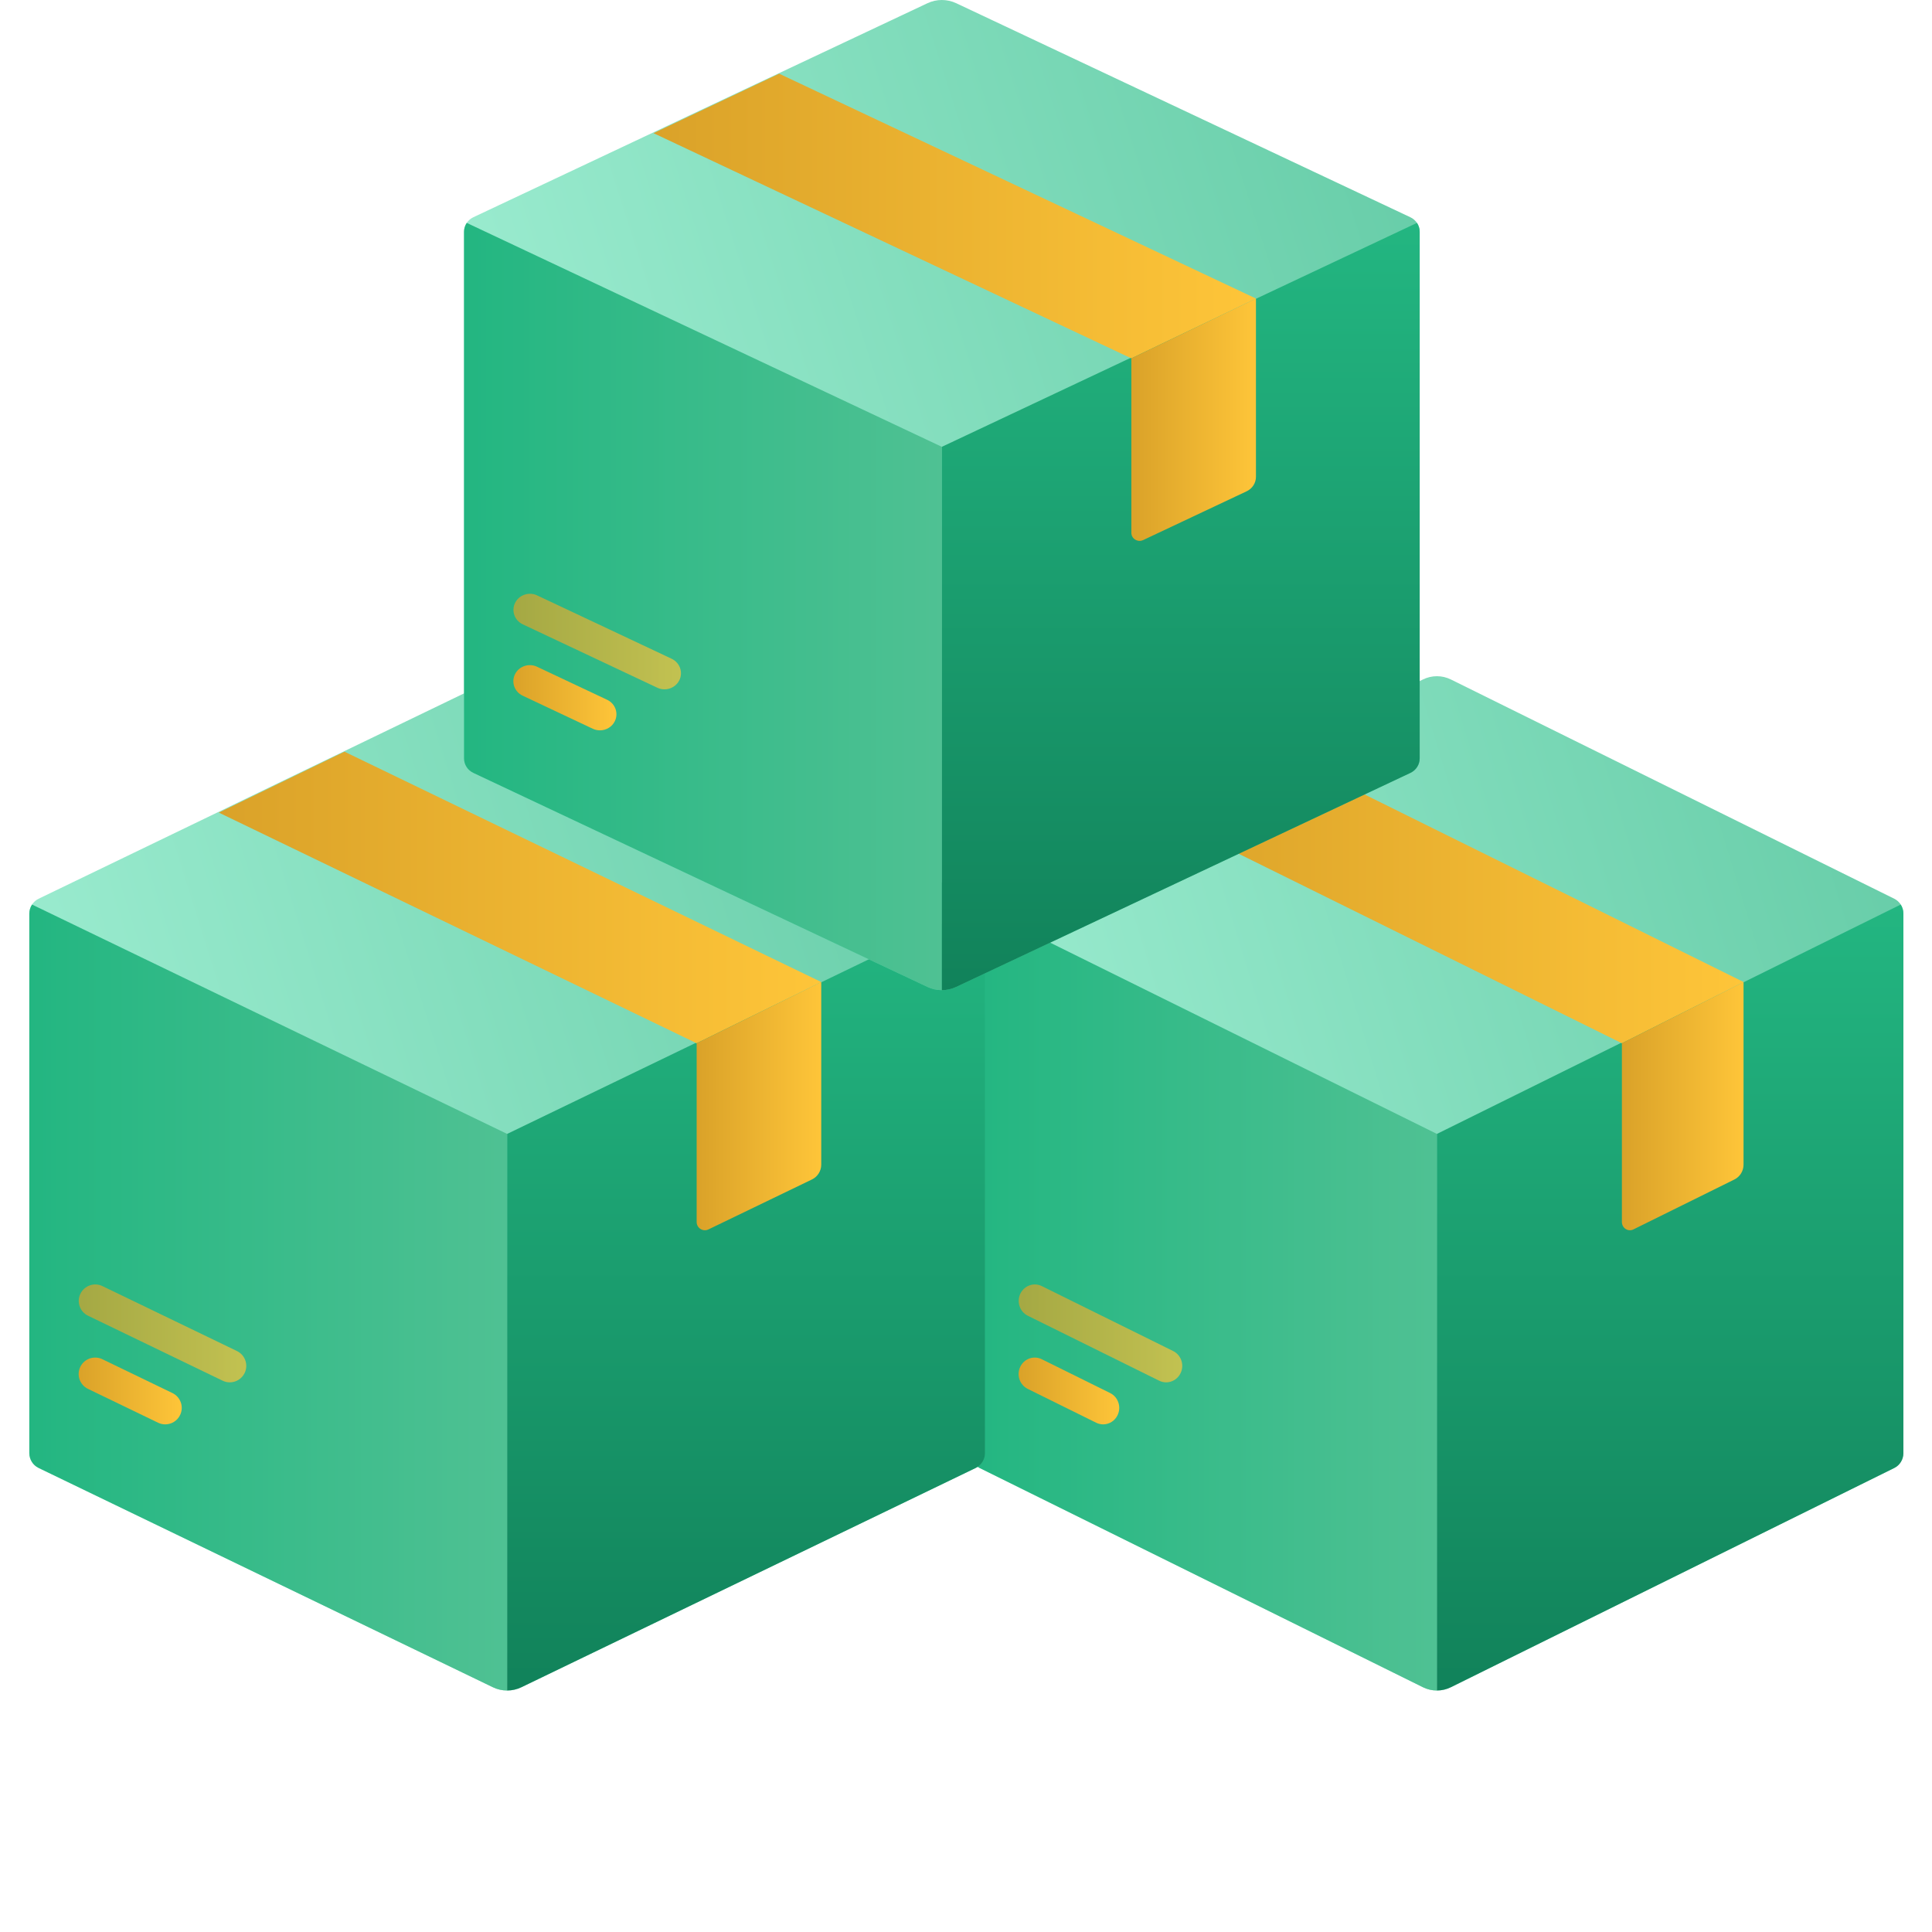
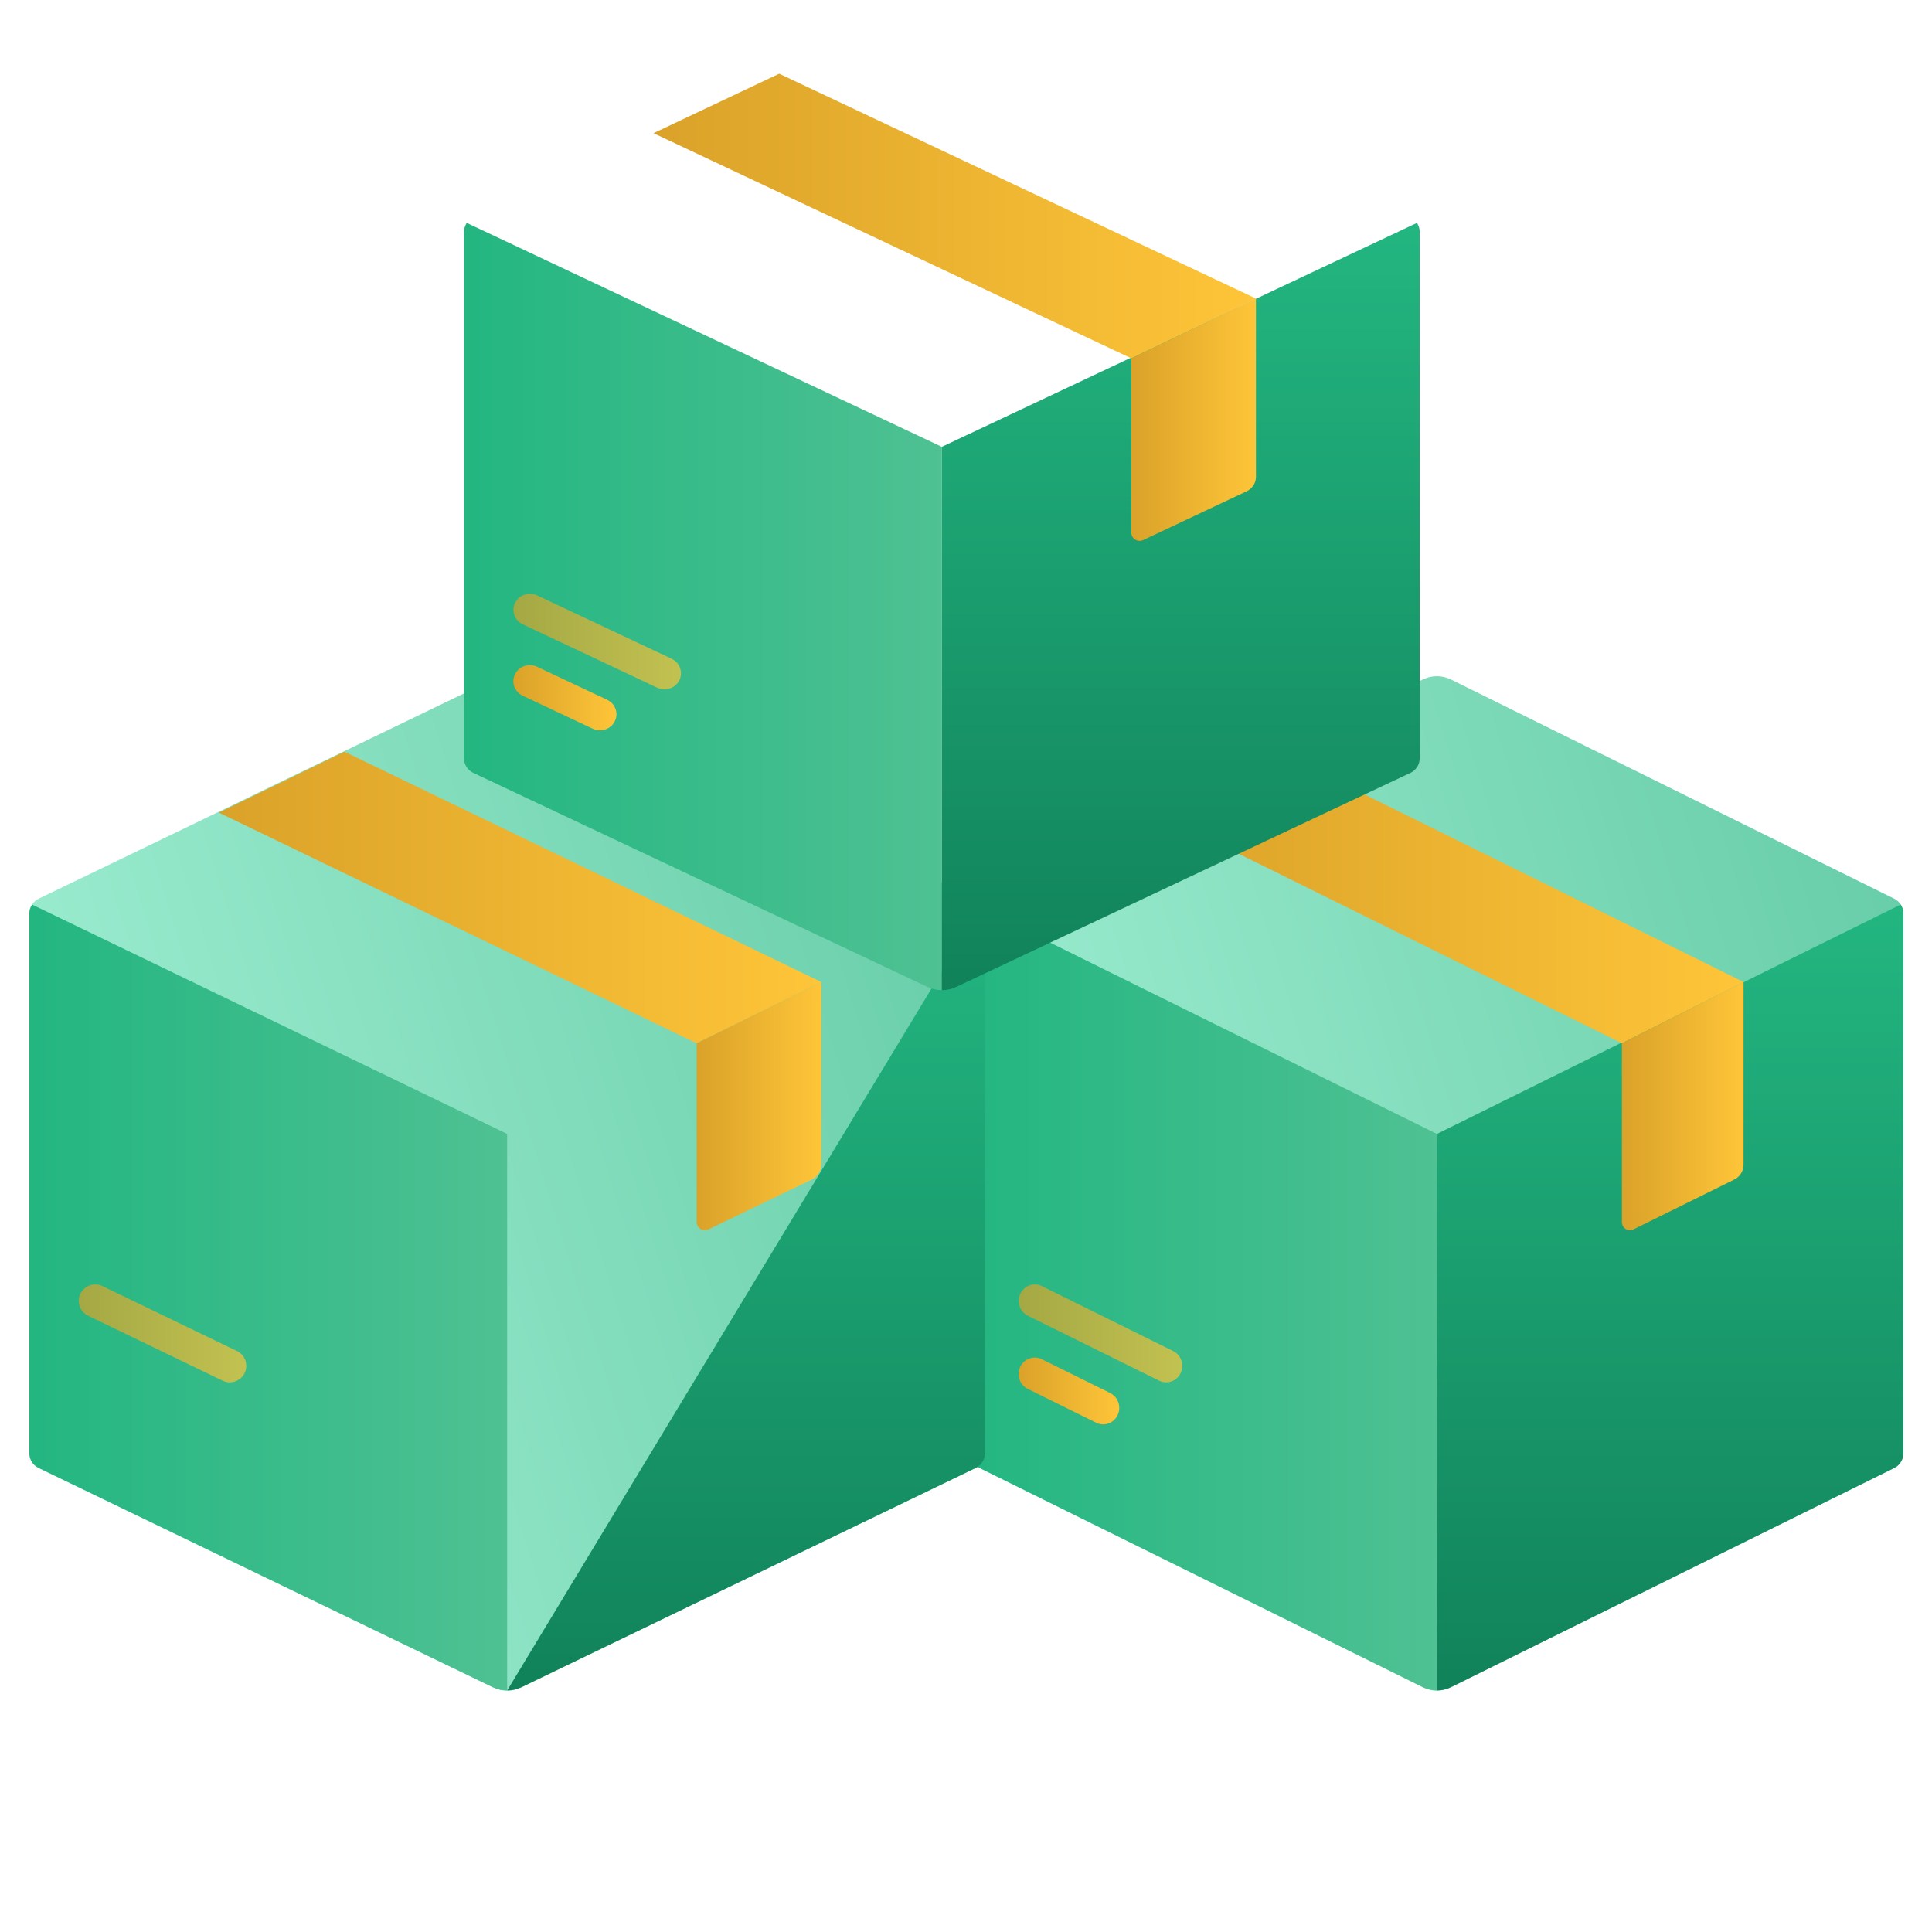
<svg xmlns="http://www.w3.org/2000/svg" width="80" height="80" viewBox="0 0 80 80" fill="none">
  <g clip-path="url(#clip0_1727_4654)">
    <path d="M58.92 28.136L40.561 37.215C40.331 37.329 40.185 37.568 40.185 37.83V60.17C40.185 60.432 40.331 60.671 40.561 60.785L58.92 69.864C59.286 70.045 59.713 70.045 60.079 69.864L78.438 60.785C78.668 60.671 78.815 60.432 78.815 60.17V37.83C78.815 37.568 78.668 37.329 78.438 37.215L60.079 28.136C59.713 27.955 59.286 27.955 58.92 28.136Z" fill="url(#paint0_linear_1727_4654)" fill-opacity="0.7" />
    <path d="M40.295 37.456C40.225 37.565 40.185 37.694 40.185 37.83V60.171C40.185 60.432 40.331 60.671 40.561 60.785L58.92 69.864C59.103 69.955 59.301 70 59.5 70V46.953L40.295 37.456Z" fill="url(#paint1_linear_1727_4654)" />
    <path d="M78.704 37.456C78.774 37.565 78.815 37.694 78.815 37.83V60.171C78.815 60.432 78.669 60.671 78.439 60.785L60.079 69.864C59.896 69.955 59.698 70 59.5 70V46.953L78.704 37.456Z" fill="url(#paint2_linear_1727_4654)" />
    <path d="M45.679 58.98C45.582 58.98 45.483 58.958 45.39 58.912L42.555 57.51C42.224 57.346 42.085 56.938 42.245 56.599C42.405 56.26 42.804 56.119 43.134 56.281L45.969 57.683C46.3 57.847 46.439 58.255 46.279 58.594C46.165 58.838 45.927 58.98 45.679 58.98Z" fill="url(#paint3_linear_1727_4654)" />
    <path d="M48.288 57.24C48.191 57.24 48.092 57.218 47.999 57.172L42.559 54.482C42.228 54.319 42.089 53.911 42.249 53.572C42.408 53.233 42.808 53.091 43.138 53.254L48.578 55.944C48.909 56.108 49.048 56.515 48.888 56.854C48.773 57.098 48.535 57.24 48.288 57.24Z" fill="url(#paint4_linear_1727_4654)" fill-opacity="0.7" />
    <path d="M72.197 40.663L52.925 31.126L47.845 33.648L67.16 43.2L72.197 40.663Z" fill="url(#paint5_linear_1727_4654)" />
    <path d="M67.159 43.2V50.6C67.159 50.852 67.416 51.017 67.637 50.907L71.82 48.839C72.05 48.725 72.196 48.486 72.196 48.224V40.663L67.159 43.2Z" fill="url(#paint6_linear_1727_4654)" />
  </g>
  <g clip-path="url(#clip1_1727_4654)">
    <path d="M20.407 28.136L1.599 37.215C1.364 37.329 1.214 37.568 1.214 37.83V60.17C1.214 60.432 1.364 60.671 1.599 60.785L20.407 69.864C20.782 70.045 21.218 70.045 21.593 69.864L40.4 60.785C40.636 60.671 40.786 60.432 40.786 60.17V37.83C40.786 37.568 40.636 37.329 40.4 37.215L21.593 28.136C21.218 27.955 20.782 27.955 20.407 28.136Z" fill="url(#paint7_linear_1727_4654)" fill-opacity="0.7" />
    <path d="M1.327 37.456C1.256 37.565 1.214 37.694 1.214 37.83V60.171C1.214 60.432 1.364 60.671 1.599 60.785L20.407 69.864C20.594 69.955 20.797 70 21 70V46.953L1.327 37.456Z" fill="url(#paint8_linear_1727_4654)" />
-     <path d="M40.673 37.456C40.744 37.565 40.786 37.694 40.786 37.83V60.171C40.786 60.432 40.636 60.671 40.401 60.785L21.593 69.864C21.406 69.955 21.203 70 21 70V46.953L40.673 37.456Z" fill="url(#paint9_linear_1727_4654)" />
-     <path d="M6.842 58.98C6.743 58.98 6.642 58.958 6.546 58.912L3.643 57.51C3.303 57.346 3.161 56.938 3.325 56.599C3.488 56.26 3.897 56.119 4.236 56.281L7.139 57.683C7.479 57.847 7.621 58.255 7.457 58.594C7.34 58.838 7.096 58.98 6.842 58.98Z" fill="url(#paint10_linear_1727_4654)" />
+     <path d="M40.673 37.456C40.744 37.565 40.786 37.694 40.786 37.83V60.171C40.786 60.432 40.636 60.671 40.401 60.785L21.593 69.864C21.406 69.955 21.203 70 21 70L40.673 37.456Z" fill="url(#paint9_linear_1727_4654)" />
    <path d="M9.515 57.24C9.415 57.24 9.314 57.218 9.219 57.172L3.647 54.482C3.307 54.319 3.165 53.911 3.329 53.572C3.492 53.233 3.902 53.091 4.24 53.254L9.812 55.944C10.151 56.108 10.293 56.515 10.13 56.854C10.012 57.098 9.768 57.24 9.515 57.24Z" fill="url(#paint11_linear_1727_4654)" fill-opacity="0.7" />
    <path d="M34.006 40.663L14.265 31.126L9.061 33.648L28.847 43.2L34.006 40.663Z" fill="url(#paint12_linear_1727_4654)" />
    <path d="M28.847 43.2V50.6C28.847 50.852 29.11 51.017 29.336 50.907L33.621 48.839C33.857 48.725 34.006 48.486 34.006 48.224V40.663L28.847 43.2Z" fill="url(#paint13_linear_1727_4654)" />
  </g>
  <g clip-path="url(#clip2_1727_4654)">
-     <path d="M38.407 0.132L19.599 8.996C19.364 9.107 19.214 9.34 19.214 9.595V31.404C19.214 31.66 19.364 31.893 19.599 32.004L38.407 40.867C38.782 41.044 39.218 41.044 39.593 40.867L58.4 32.004C58.636 31.893 58.786 31.66 58.786 31.404V9.595C58.786 9.34 58.636 9.107 58.4 8.996L39.593 0.132C39.218 -0.044 38.782 -0.044 38.407 0.132Z" fill="url(#paint14_linear_1727_4654)" fill-opacity="0.7" />
    <path d="M19.327 9.23C19.256 9.337 19.214 9.463 19.214 9.595V31.404C19.214 31.66 19.364 31.893 19.599 32.004L38.407 40.867C38.594 40.955 38.797 40.999 39 40.999V18.502L19.327 9.23Z" fill="url(#paint15_linear_1727_4654)" />
    <path d="M58.673 9.23C58.744 9.337 58.786 9.463 58.786 9.595V31.404C58.786 31.66 58.636 31.893 58.401 32.004L39.593 40.867C39.406 40.955 39.203 41 39 41V18.502L58.673 9.23Z" fill="url(#paint16_linear_1727_4654)" />
    <path d="M24.842 30.242C24.743 30.242 24.642 30.221 24.546 30.176L21.643 28.807C21.303 28.647 21.161 28.249 21.325 27.918C21.488 27.587 21.897 27.449 22.236 27.608L25.139 28.976C25.479 29.136 25.621 29.534 25.457 29.866C25.34 30.103 25.096 30.242 24.842 30.242Z" fill="url(#paint17_linear_1727_4654)" />
    <path d="M27.515 28.544C27.415 28.544 27.314 28.523 27.219 28.478L21.646 25.852C21.307 25.692 21.165 25.294 21.329 24.963C21.492 24.633 21.902 24.494 22.239 24.653L27.812 27.278C28.151 27.438 28.293 27.837 28.13 28.168C28.012 28.405 27.768 28.544 27.515 28.544Z" fill="url(#paint18_linear_1727_4654)" fill-opacity="0.7" />
    <path d="M52.006 12.362L32.265 3.052L27.061 5.514L46.847 14.839L52.006 12.362Z" fill="url(#paint19_linear_1727_4654)" />
    <path d="M46.847 14.839V22.063C46.847 22.308 47.11 22.469 47.336 22.363L51.621 20.343C51.857 20.232 52.006 19.999 52.006 19.744V12.362L46.847 14.839Z" fill="url(#paint20_linear_1727_4654)" />
  </g>
  <defs>
    <linearGradient id="paint0_linear_1727_4654" x1="40.185" y1="70" x2="87.26" y2="55.589" gradientUnits="userSpaceOnUse">
      <stop stop-color="#80EDC7" />
      <stop offset="1" stop-color="#23B681" />
    </linearGradient>
    <linearGradient id="paint1_linear_1727_4654" x1="40.185" y1="37.456" x2="59.5" y2="37.456" gradientUnits="userSpaceOnUse">
      <stop stop-color="#23B681" />
      <stop offset="1" stop-color="#4FC193" />
    </linearGradient>
    <linearGradient id="paint2_linear_1727_4654" x1="69.157" y1="70" x2="69.157" y2="37.456" gradientUnits="userSpaceOnUse">
      <stop stop-color="#11825A" />
      <stop offset="1" stop-color="#23B681" />
    </linearGradient>
    <linearGradient id="paint3_linear_1727_4654" x1="42.179" y1="56.214" x2="46.346" y2="56.214" gradientUnits="userSpaceOnUse">
      <stop stop-color="#DAA229" />
      <stop offset="1" stop-color="#FEC539" />
    </linearGradient>
    <linearGradient id="paint4_linear_1727_4654" x1="42.183" y1="53.187" x2="48.954" y2="53.187" gradientUnits="userSpaceOnUse">
      <stop stop-color="#DAA229" />
      <stop offset="1" stop-color="#FEC539" />
    </linearGradient>
    <linearGradient id="paint5_linear_1727_4654" x1="47.845" y1="31.126" x2="72.197" y2="31.126" gradientUnits="userSpaceOnUse">
      <stop stop-color="#DAA229" />
      <stop offset="1" stop-color="#FEC539" />
    </linearGradient>
    <linearGradient id="paint6_linear_1727_4654" x1="67.159" y1="40.663" x2="72.196" y2="40.663" gradientUnits="userSpaceOnUse">
      <stop stop-color="#DAA229" />
      <stop offset="1" stop-color="#FEC539" />
    </linearGradient>
    <linearGradient id="paint7_linear_1727_4654" x1="1.214" y1="70" x2="49.235" y2="54.941" gradientUnits="userSpaceOnUse">
      <stop stop-color="#80EDC7" />
      <stop offset="1" stop-color="#23B681" />
    </linearGradient>
    <linearGradient id="paint8_linear_1727_4654" x1="1.214" y1="37.456" x2="21" y2="37.456" gradientUnits="userSpaceOnUse">
      <stop stop-color="#23B681" />
      <stop offset="1" stop-color="#4FC193" />
    </linearGradient>
    <linearGradient id="paint9_linear_1727_4654" x1="30.893" y1="70" x2="30.893" y2="37.456" gradientUnits="userSpaceOnUse">
      <stop stop-color="#11825A" />
      <stop offset="1" stop-color="#23B681" />
    </linearGradient>
    <linearGradient id="paint10_linear_1727_4654" x1="3.257" y1="56.214" x2="7.525" y2="56.214" gradientUnits="userSpaceOnUse">
      <stop stop-color="#DAA229" />
      <stop offset="1" stop-color="#FEC539" />
    </linearGradient>
    <linearGradient id="paint11_linear_1727_4654" x1="3.261" y1="53.187" x2="10.197" y2="53.187" gradientUnits="userSpaceOnUse">
      <stop stop-color="#DAA229" />
      <stop offset="1" stop-color="#FEC539" />
    </linearGradient>
    <linearGradient id="paint12_linear_1727_4654" x1="9.061" y1="31.126" x2="34.006" y2="31.126" gradientUnits="userSpaceOnUse">
      <stop stop-color="#DAA229" />
      <stop offset="1" stop-color="#FEC539" />
    </linearGradient>
    <linearGradient id="paint13_linear_1727_4654" x1="28.847" y1="40.663" x2="34.006" y2="40.663" gradientUnits="userSpaceOnUse">
      <stop stop-color="#DAA229" />
      <stop offset="1" stop-color="#FEC539" />
    </linearGradient>
    <linearGradient id="paint14_linear_1727_4654" x1="19.214" y1="41" x2="67.023" y2="25.641" gradientUnits="userSpaceOnUse">
      <stop stop-color="#80EDC7" />
      <stop offset="1" stop-color="#23B681" />
    </linearGradient>
    <linearGradient id="paint15_linear_1727_4654" x1="19.214" y1="9.23" x2="39" y2="9.23" gradientUnits="userSpaceOnUse">
      <stop stop-color="#23B681" />
      <stop offset="1" stop-color="#4FC193" />
    </linearGradient>
    <linearGradient id="paint16_linear_1727_4654" x1="48.893" y1="41" x2="48.893" y2="9.23" gradientUnits="userSpaceOnUse">
      <stop stop-color="#11825A" />
      <stop offset="1" stop-color="#23B681" />
    </linearGradient>
    <linearGradient id="paint17_linear_1727_4654" x1="21.257" y1="27.542" x2="25.525" y2="27.542" gradientUnits="userSpaceOnUse">
      <stop stop-color="#DAA229" />
      <stop offset="1" stop-color="#FEC539" />
    </linearGradient>
    <linearGradient id="paint18_linear_1727_4654" x1="21.261" y1="24.587" x2="28.198" y2="24.587" gradientUnits="userSpaceOnUse">
      <stop stop-color="#DAA229" />
      <stop offset="1" stop-color="#FEC539" />
    </linearGradient>
    <linearGradient id="paint19_linear_1727_4654" x1="27.061" y1="3.052" x2="52.006" y2="3.052" gradientUnits="userSpaceOnUse">
      <stop stop-color="#DAA229" />
      <stop offset="1" stop-color="#FEC539" />
    </linearGradient>
    <linearGradient id="paint20_linear_1727_4654" x1="46.847" y1="12.362" x2="52.006" y2="12.362" gradientUnits="userSpaceOnUse">
      <stop stop-color="#DAA229" />
      <stop offset="1" stop-color="#FEC539" />
    </linearGradient>
    <clipPath id="clip0_1727_4654">
      <rect width="41" height="42" fill="white" transform="translate(39 28)" />
    </clipPath>
    <clipPath id="clip1_1727_4654">
      <rect width="42" height="42" fill="white" transform="translate(0 28)" />
    </clipPath>
    <clipPath id="clip2_1727_4654">
      <rect width="42" height="41" fill="white" transform="translate(18)" />
    </clipPath>
  </defs>
</svg>